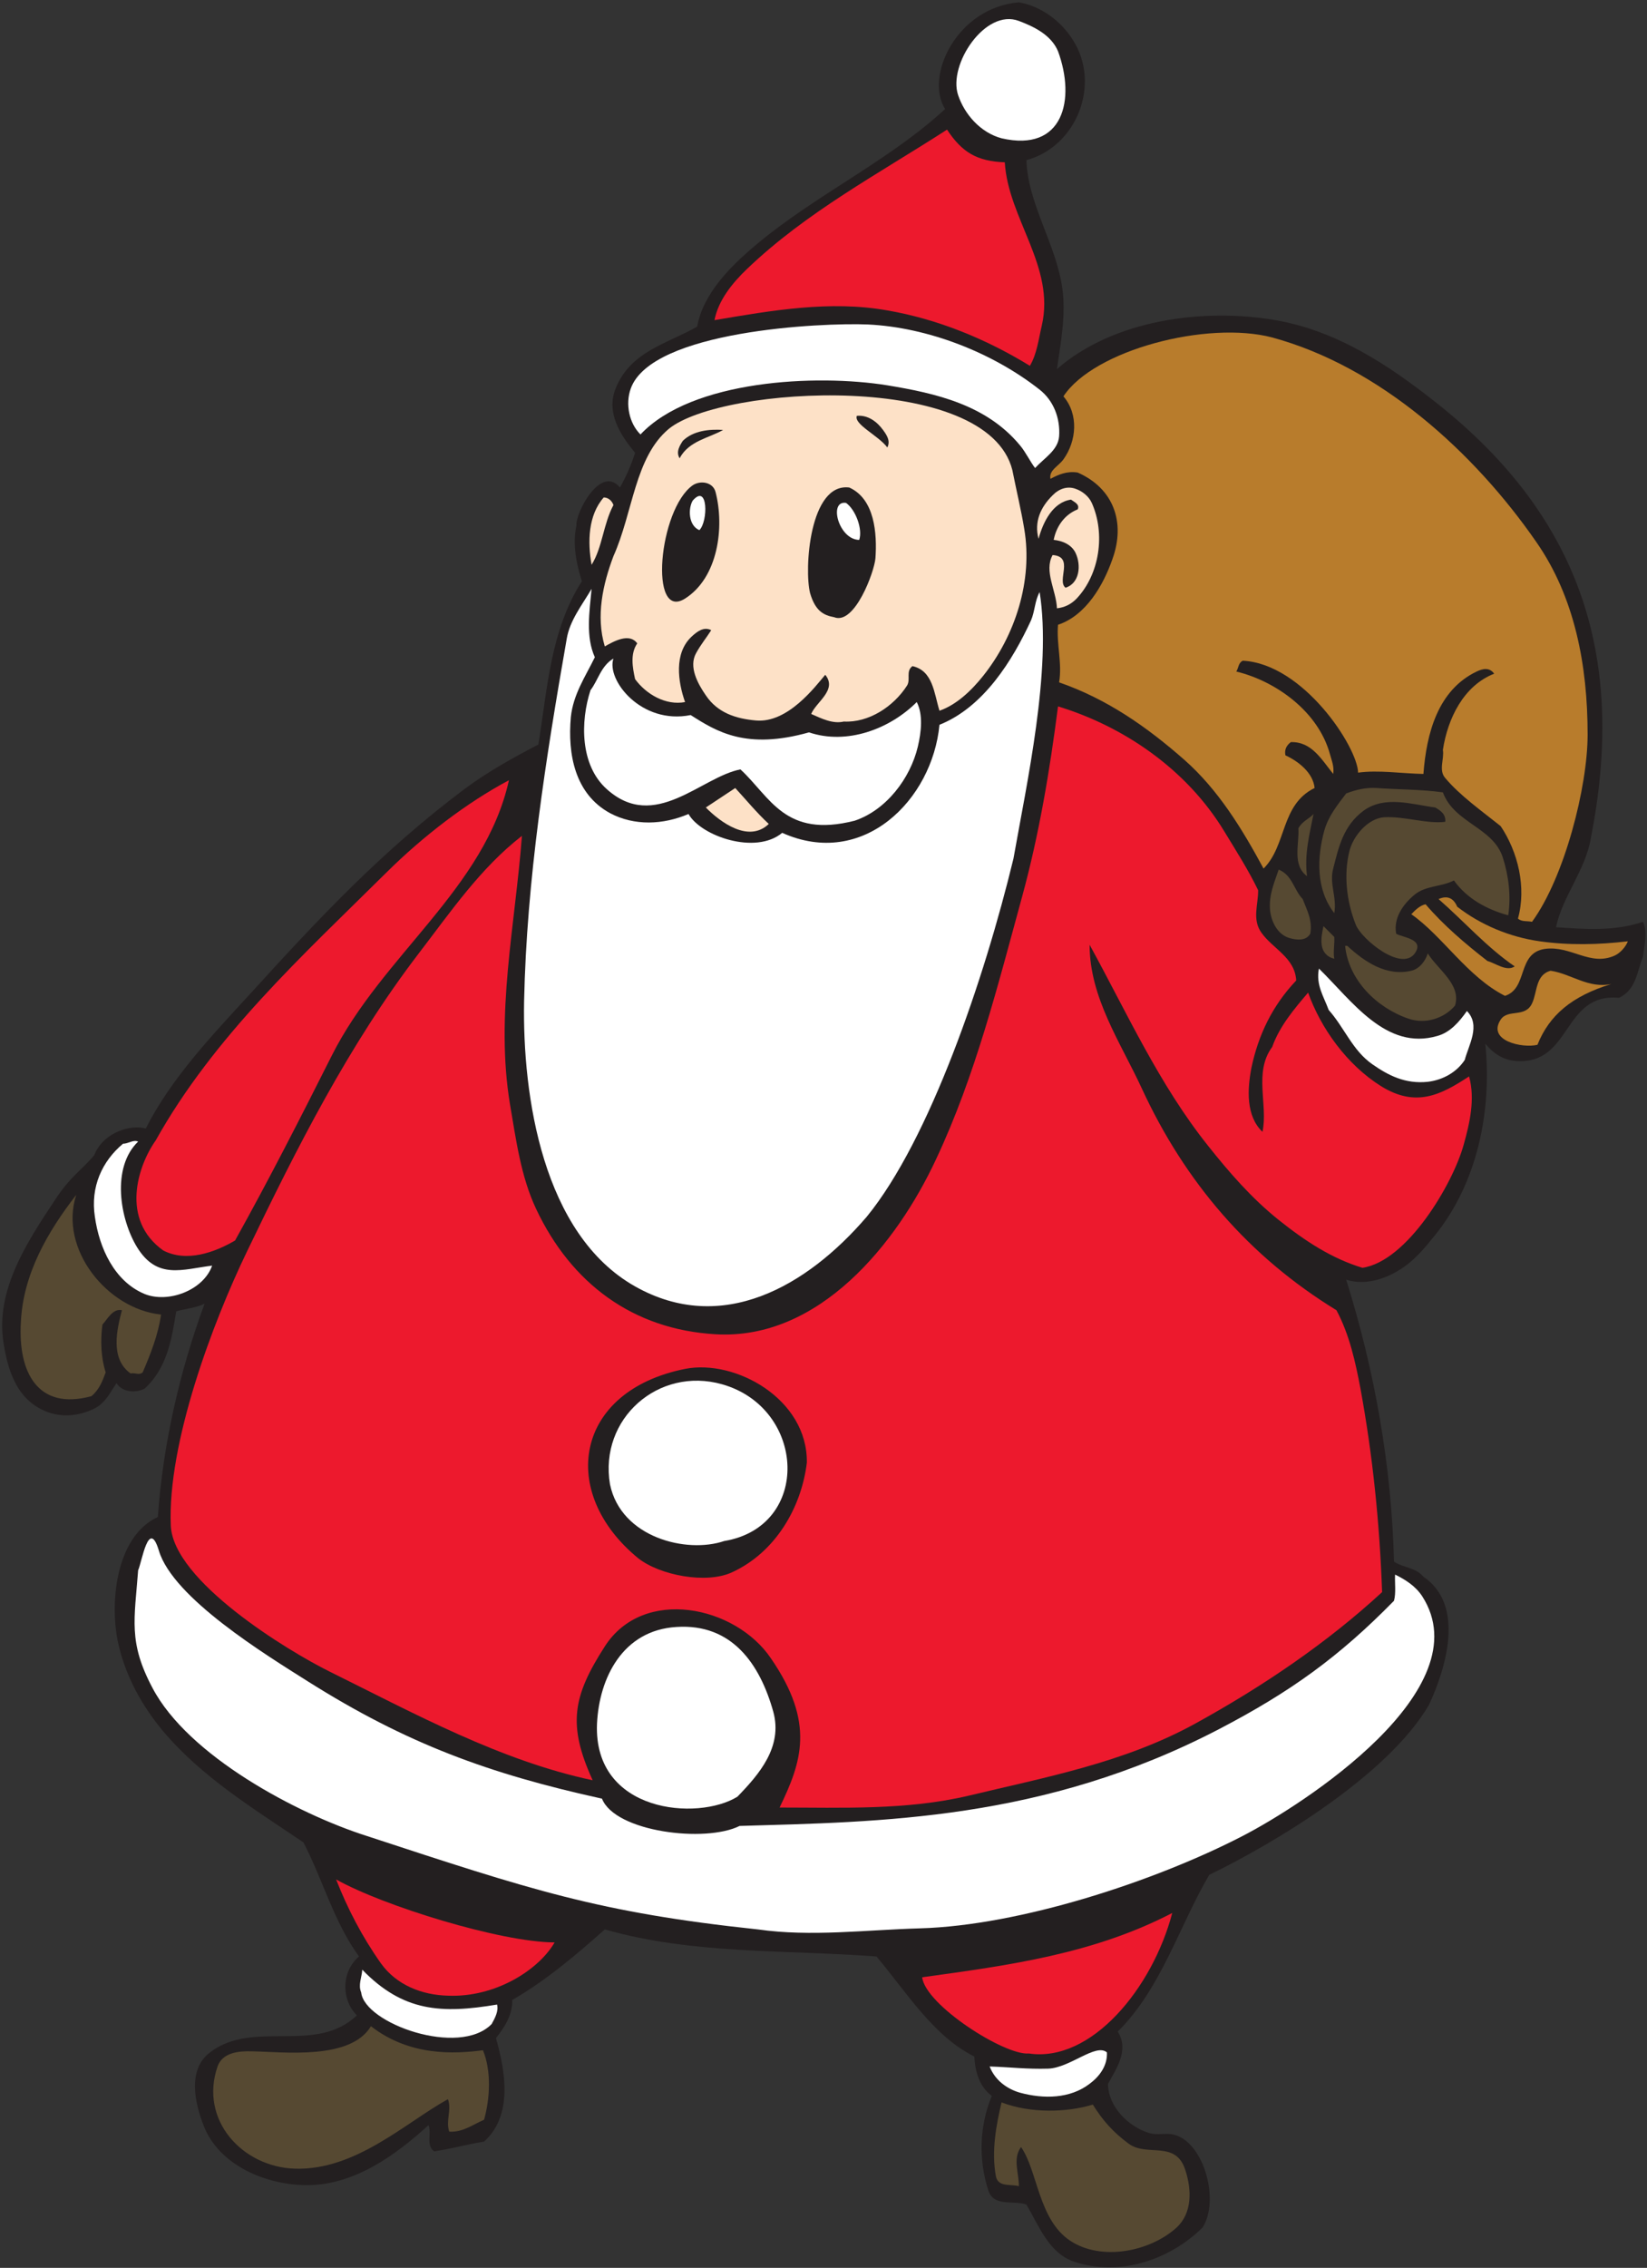
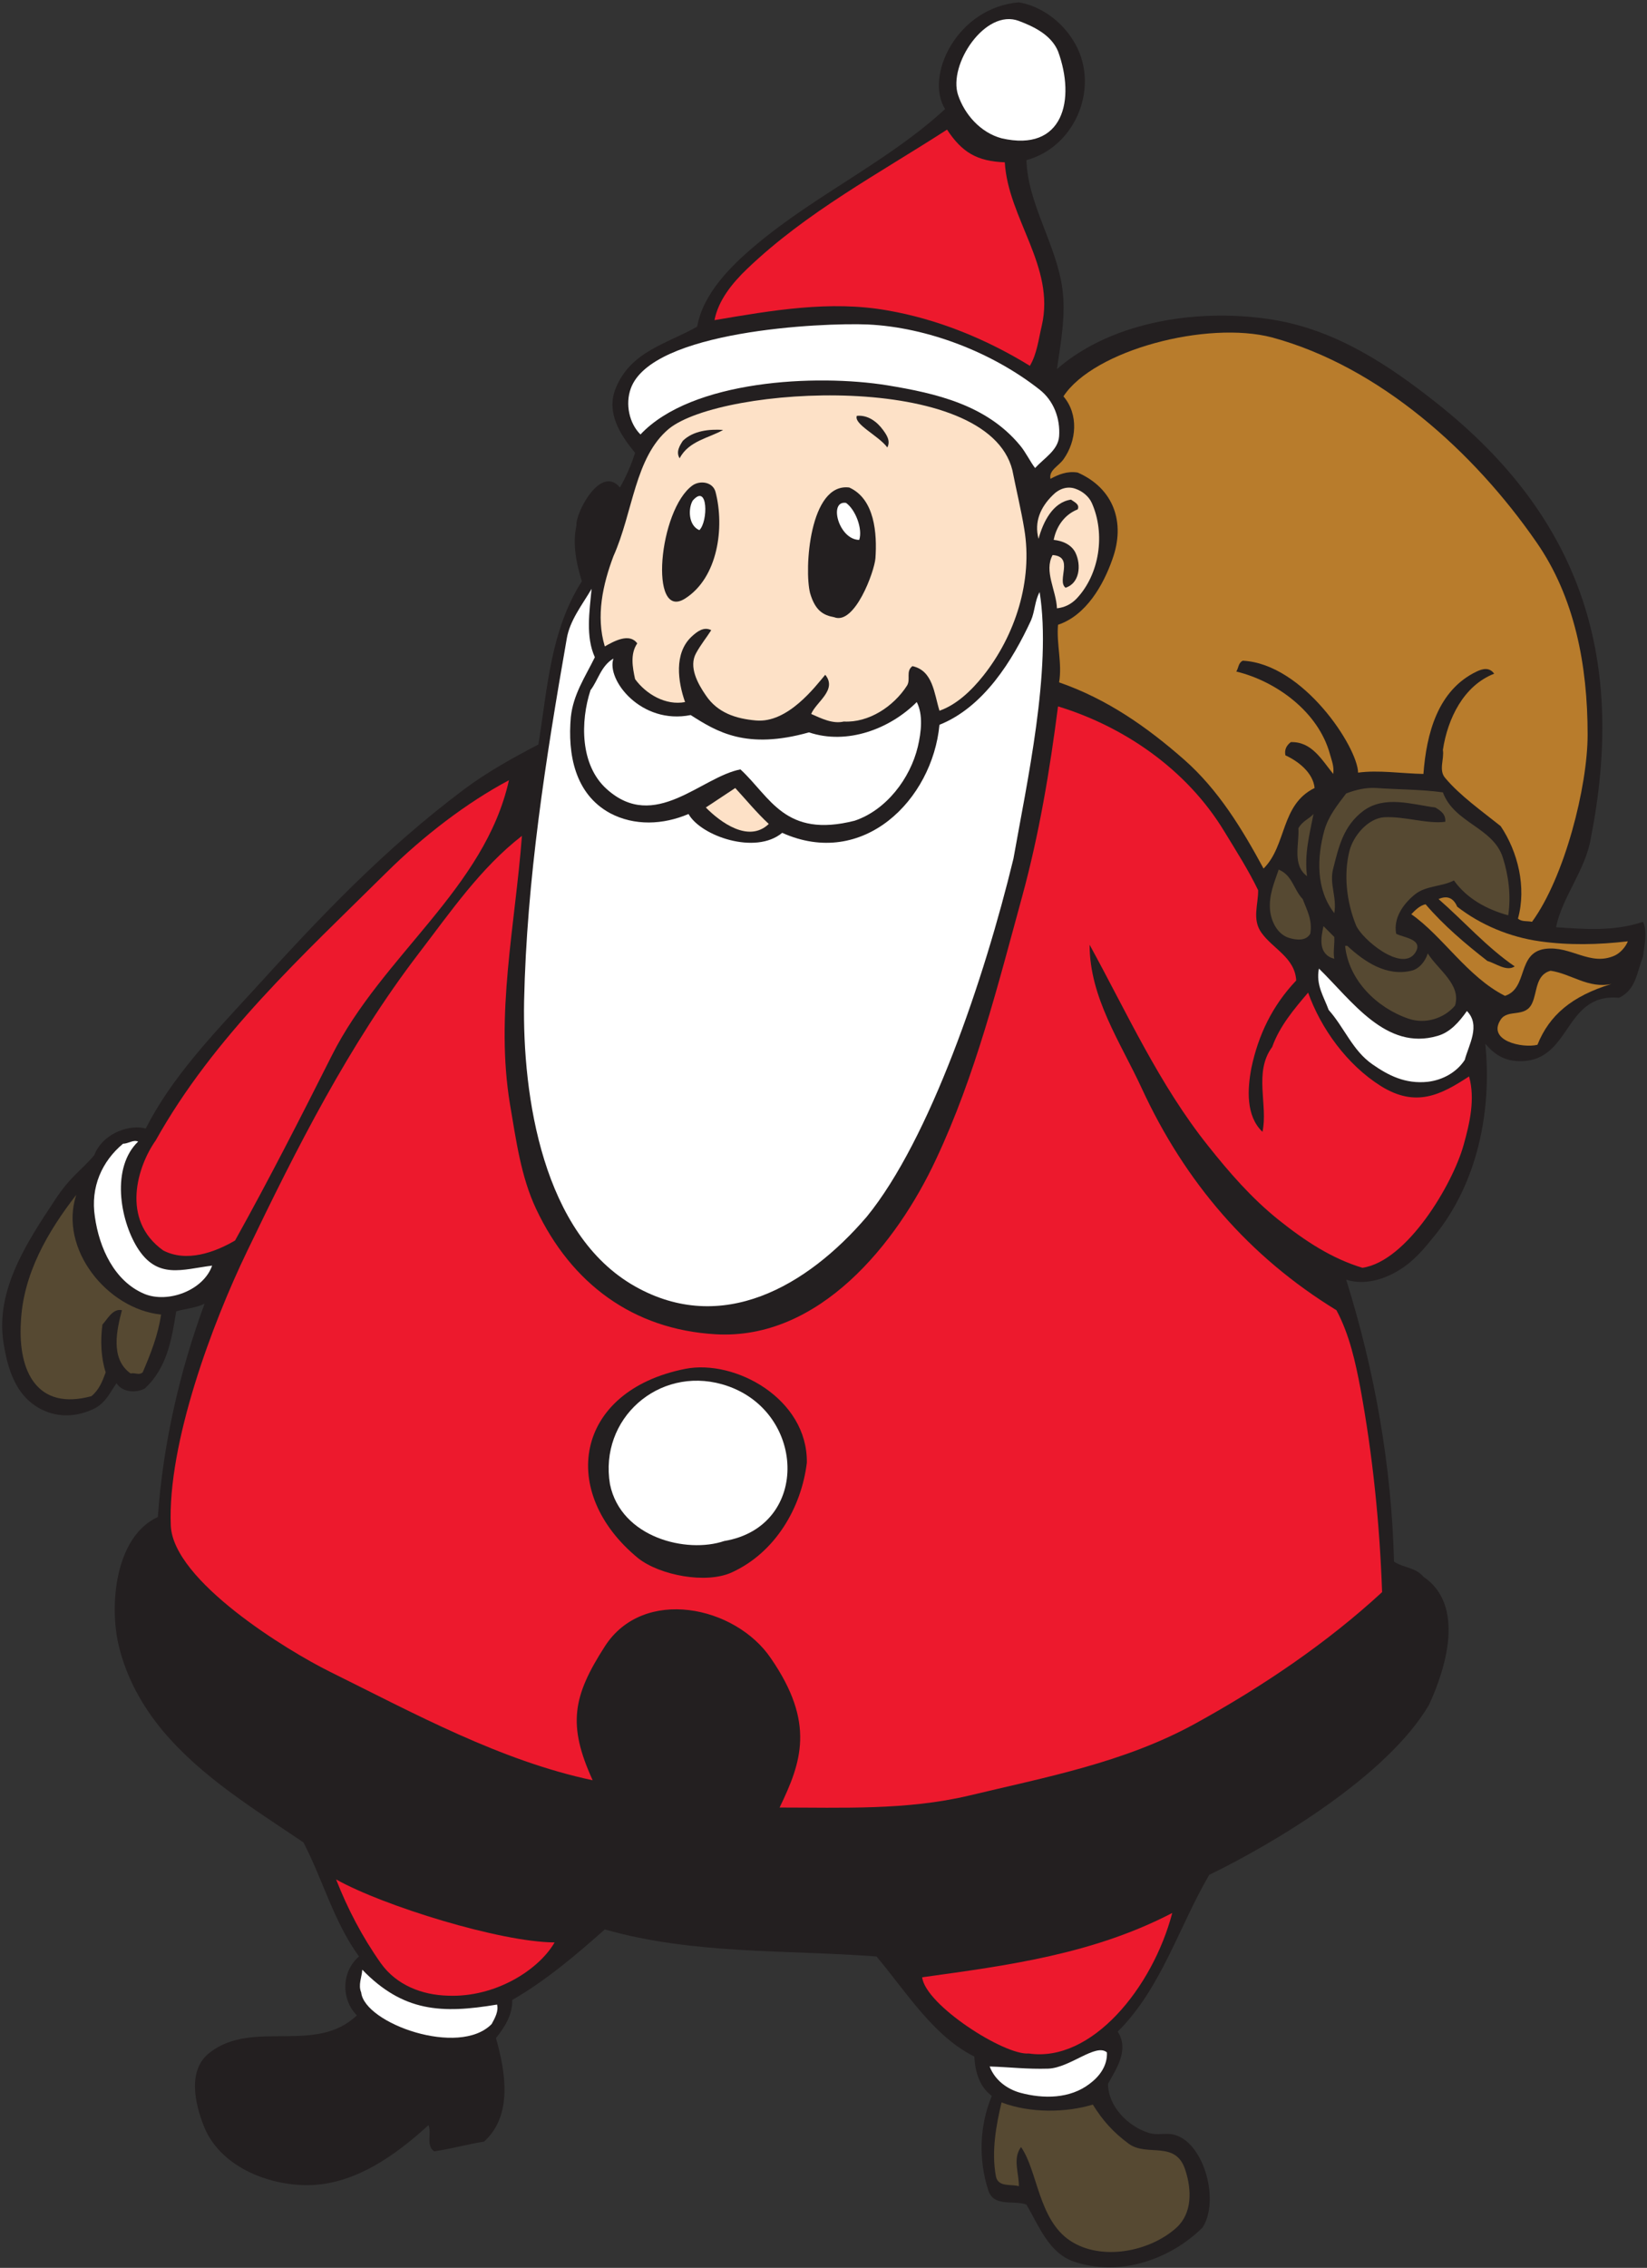
<svg xmlns="http://www.w3.org/2000/svg" viewBox="0 0 730.667 1005.333" height="1005.333" width="730.667" xml:space="preserve" id="svg2" version="1.1">
  <rect x="0" y="0" width="730.667" height="1005.333" fill="#333333" stroke="none" />
  <defs id="defs6" />
  <g transform="matrix(1.333,0,0,-1.333,0,1005.333)" id="g10">
    <g transform="scale(0.1)" id="g12">
      <path id="path14" style="fill:#231f20;fill-opacity:1;fill-rule:evenodd;stroke:none" d="m 3390.88,7534.16 c 72,-12.24 140.4,-61.2 180.72,-126.72 92.16,-145.44 12.96,-352.08 -155.52,-398.16 4.32,-145.44 99.36,-280.08 119.52,-426.96 12.24,-87.84 -5.04,-177.84 -18,-267.84 189.36,164.88 488.16,203.76 727.2,162.72 203.76,-35.28 375.84,-148.32 535.68,-275.04 498.96,-393.84 627.12,-871.92 514.08,-1447.2 -17.28,-105.84 -95.76,-196.56 -115.92,-296.64 96.48,-6.48 192.96,-14.4 289.44,18 15.84,-33.12 4.32,-77.04 0,-115.92 -20.16,-48.24 -21.6,-109.44 -79.92,-136.8 -188.64,17.28 -156.24,-221.04 -339.84,-210.24 -43.2,2.16 -76.32,23.04 -105.12,57.6 22.32,-220.32 -24.48,-462.24 -169.92,-640.08 -33.84,-41.76 -67.68,-82.8 -115.92,-112.32 -53.28,-33.12 -118.08,-51.12 -177.12,-32.4 95.04,-303.12 151.2,-619.92 159.12,-937.44 30.96,-20.88 71.28,-18.72 97.92,-50.4 140.4,-95.04 74.16,-306.72 18,-426.96 -139.68,-236.88 -517.68,-460.8 -730.8,-564.48 -100.8,-171.36 -159.12,-376.56 -304.56,-521.278 38.88,-60.481 -4.32,-123.122 -32.4,-173.524 0.72,-76.316 66.96,-141.117 133.92,-162.719 31.68,-10.8 59.04,2.161 90.72,-7.918 95.76,-29.519 147.6,-218.882 90,-307.441 C 3895.6,28.879 3727.12,-32.32 3571.6,21.68 3490.24,50.48 3456.4,141.922 3416.08,210.32 c -41.76,15.84 -108,-9.359 -126.72,46.801 -33.12,101.52 -30.24,214.559 11.52,314.641 -41.76,30.957 -55.44,80.636 -58.32,131.039 -136.08,67.679 -226.08,214.558 -325.44,332.639 -301.68,23.04 -608.4,5.76 -904.32,90 -96.48,-85.68 -195.84,-169.92 -308.16,-234.721 2.16,-48.239 -25.92,-91.438 -54,-126.719 30.96,-109.441 57.6,-256.32 -39.6,-344.16 -54.72,-8.641 -110.88,-24.481 -166.32,-32.399 -28.08,20.161 -7.2,60.481 -18.72,87.118 -110.16,-100.797 -245.52,-197.278 -398.16,-199.438 -137.52,-2.16 -299.52,64.078 -350.641,199.438 -28.801,74.16 -54,184.32 21.602,241.921 144.719,110.879 351.359,-7.921 488.879,123.122 -54,54.718 -50.4,147.597 7.2,195.838 -84.24,115.92 -119.52,253.44 -185.04,379.44 -164.879,111.6 -336.961,216 -466.559,369.36 -70.562,84.24 -123.121,180 -148.32,285.84 -31.68,133.2 -12.242,361.44 130.32,426.96 17.278,242.64 72.719,484.56 155.52,709.2 C 652,3192.56 618.16,3189.68 586.48,3181.04 571.359,3086.72 555.52,2991.68 481.359,2924 c -28.8,-15.12 -74.16,-12.96 -93.597,18 -20.883,-29.52 -35.282,-64.08 -72,-83.52 -50.403,-25.2 -108.723,-32.4 -163.442,-10.08 -99.359,40.32 -127.441,141.84 -141.121,231.12 -25.918,172.8 78.481,331.2 170.641,470.16 52.558,80.64 87.84,98.64 131.762,150.48 30.957,78.48 125.277,102.96 171.359,88.56 84.961,167.76 221.039,310.32 351.359,452.16 231.84,254.88 437.76,473.04 709.2,676.8 76.32,56.88 162,104.4 246.24,148.32 30.24,185.04 39.6,378 144.72,542.88 -16.56,52.56 -32.4,121.68 -18,185.04 -4.32,41.04 80.64,204.48 144.72,126.72 20.88,36.72 37.44,74.88 50.4,115.2 -48.96,59.76 -97.2,133.2 -64.8,213.84 49.68,124.56 172.08,149.04 271.44,205.92 19.44,109.44 110.88,200.88 195.12,271.44 198.72,167.04 440.64,277.92 630,452.16 -68.4,108.72 38.16,336.96 245.52,354.96" />
      <path id="path16" style="fill:#ffffff;fill-opacity:1;fill-rule:evenodd;stroke:none" d="m 3521.2,7371.44 c 59.04,-160.56 18,-336.96 -187.92,-289.44 -69.84,18.72 -123.12,79.2 -144.72,144 -33.84,100.8 90.72,288.72 202.32,246.24 49.68,-18.72 107.28,-46.08 130.32,-100.8" />
      <path id="path18" style="fill:#ed192d;fill-opacity:1;fill-rule:evenodd;stroke:none" d="m 3344.08,7002.08 c 10.8,-186.48 168.48,-347.04 123.12,-542.88 -10.8,-45.36 -15.84,-93.6 -39.6,-133.92 -145.44,89.28 -307.44,155.52 -474.48,184.32 -190.8,33.84 -383.76,0 -575.28,-32.4 12.96,66.24 59.04,123.12 108.72,170.64 198,189.36 437.76,316.08 665.28,462.96 50.4,-76.32 100.08,-105.12 192.24,-108.72" />
      <path id="path20" style="fill:#ffffff;fill-opacity:1;fill-rule:evenodd;stroke:none" d="m 3460,6246.08 c 46.8,-36.72 69.12,-95.76 64.8,-155.52 -3.6,-46.08 -49.68,-72 -79.92,-105.12 -15.84,20.16 -30.96,52.56 -50.4,75.6 -111.6,134.64 -279.36,172.8 -441.36,199.44 -236.16,38.16 -650.88,18 -821.52,-163.44 -37.44,36.72 -51.12,100.8 -32.4,152.64 69.12,192.96 635.04,219.6 789.12,213.12 199.44,-9.36 415.44,-93.6 571.68,-216.72" />
      <path id="path22" style="fill:#b87c2c;fill-opacity:1;fill-rule:evenodd;stroke:none" d="m 4234,6419.6 c 357.84,-97.2 671.76,-380.88 879.12,-680.4 127.44,-182.88 170.64,-408.96 170.64,-640.08 0,-174.24 -77.04,-475.2 -185.04,-622.8 -15.84,3.6 -34.56,-0.72 -46.8,10.8 28.8,103.68 0,221.76 -57.6,307.44 -64.08,51.12 -136.08,102.24 -184.32,159.84 -23.04,25.92 -2.88,63.36 -7.92,93.6 15.84,104.4 69.12,213.84 170.64,253.44 -15.84,22.32 -38.88,16.56 -58.32,7.2 -129.6,-61.92 -167.04,-206.64 -177.12,-340.56 -72.72,1.44 -149.76,13.68 -217.44,4.32 -1.44,84.24 -182.16,362.16 -383.76,372.24 -15.12,-7.2 -13.68,-23.76 -21.6,-36 131.04,-31.68 272.88,-132.48 311.76,-275.04 5.76,-21.6 14.4,-40.32 10.8,-65.52 -38.88,48.24 -72,108 -141.12,105.84 -15.12,-11.52 -21.6,-25.92 -18,-43.92 42.48,-19.44 92.16,-57.6 97.2,-108.72 -113.76,-55.44 -92.16,-190.8 -169.92,-267.84 -71.28,131.76 -150.48,262.08 -264.24,362.16 -123.84,108.72 -256.32,201.6 -416.16,257.04 10.8,64.08 -9.36,128.16 -3.6,191.52 92.88,30.96 150.48,131.04 180.72,217.44 45.36,124.56 2.88,236.88 -115.2,288.72 -35.28,5.76 -64.08,-6.48 -90.72,-20.88 -5.76,28.8 26.64,41.76 43.2,64.8 43.92,61.2 51.12,149.76 0,209.52 100.8,154.08 478.08,252.72 694.8,195.84" />
      <path id="path24" style="fill:#fde1c7;fill-opacity:1;fill-rule:evenodd;stroke:none" d="m 3633.52,5869.52 c 46.08,-102.96 25.92,-237.6 -50.4,-318.24 -18.72,-19.44 -40.32,-29.52 -65.52,-32.4 -2.16,59.04 -43.92,123.84 -14.4,177.12 73.44,-5.04 12.24,-85.68 43.2,-108.72 46.8,15.12 52.56,74.88 33.12,115.92 -13.68,28.08 -43.92,40.32 -72.72,43.2 8.64,44.64 36,84.24 79.92,101.52 7.92,17.28 -12.96,25.2 -22.32,32.4 -60.48,-8.64 -92.88,-74.16 -108,-130.32 -15.12,56.16 6.48,105.12 46.8,144.72 20.88,21.6 48.96,31.68 76.32,21.6 21.6,-7.2 43.92,-24.48 54,-46.8" />
-       <path id="path26" style="fill:#fde1c7;fill-opacity:1;fill-rule:evenodd;stroke:none" d="m 2041.6,5862.32 c -33.84,-63.36 -36.72,-141.12 -72.72,-198.72 -13.68,76.32 -11.52,164.88 40.32,223.92 15.12,0 27.36,-10.8 32.4,-25.2" />
      <path id="path28" style="fill:#ffffff;fill-opacity:1;fill-rule:evenodd;stroke:none" d="m 2327.44,5778.8 c -36.72,15.84 -37.44,71.28 -22.32,97.92 51.84,60.48 51.84,-69.84 22.32,-97.92" />
      <path id="path30" style="fill:#ffffff;fill-opacity:1;fill-rule:evenodd;stroke:none" d="m 2859.52,5746.4 c -68.4,0.72 -102.96,131.76 -43.92,123.12 31.68,-22.32 56.16,-87.12 43.92,-123.12" />
      <path id="path32" style="fill:#ffffff;fill-opacity:1;fill-rule:evenodd;stroke:none" d="m 1979.68,5356.16 c -31.68,-64.8 -72,-123.12 -79.92,-199.44 -10.8,-122.4 12.96,-254.88 130.32,-318.96 81.36,-43.2 177.12,-38.88 261.36,-2.88 41.04,-73.44 223.2,-136.8 311.76,-62.64 269.28,-120.96 499.68,109.44 523.44,359.28 147.6,59.04 243.36,214.56 304.56,347.04 12.96,29.52 12.96,66.96 28.8,94.32 41.04,-258.48 -43.2,-637.2 -87.12,-886.32 -96.48,-398.88 -278.64,-934.56 -488.16,-1190.88 -199.44,-232.56 -482.4,-394.56 -771.12,-231.84 -307.44,173.52 -375.12,632.16 -369.36,948.24 8.64,405.36 72,806.4 141.84,1205.28 10.08,61.2 51.12,112.32 82.8,166.32 -7.2,-76.32 -20.16,-159.12 10.8,-227.52" />
      <path id="path34" style="fill:#ffffff;fill-opacity:1;fill-rule:evenodd;stroke:none" d="m 2298.64,5163.92 c 87.84,-56.16 185.76,-115.92 393.84,-57.6 126,-42.48 268.56,10.8 358.56,100.8 21.6,-41.76 15.12,-99.36 3.6,-148.32 -25.2,-105.84 -105.12,-210.96 -210.24,-246.24 -232.56,-59.04 -280.08,78.48 -380.16,170.64 -131.04,-25.2 -285.12,-209.52 -444.96,-65.52 -89.28,79.92 -87.84,225.36 -54,329.04 25.2,32.4 34.56,80.64 76.32,105.12 -24.48,-70.56 92.16,-221.04 257.04,-187.92" />
      <path id="path36" style="fill:#ed192d;fill-opacity:1;fill-rule:evenodd;stroke:none" d="M 1693.84,4947.2 C 1613.2,4585.76 1272.64,4366.16 1104.16,4031.36 999.039,3822.56 894.641,3618.08 782.32,3416.48 714.641,3376.88 621.039,3343.04 543.281,3383.36 400,3485.6 458.32,3664.88 518.078,3749.12 c 193.684,346.32 488.882,614.88 770.402,893.52 120.96,119.52 265.68,230.4 405.36,304.56" />
      <path id="path38" style="fill:#564932;fill-opacity:1;fill-rule:evenodd;stroke:none" d="m 4581.76,4921.28 c 67.68,-5.04 146.88,-4.32 220.32,-14.4 37.44,-102.24 167.04,-115.92 199.44,-216.72 18.72,-59.04 28.08,-126 18,-192.24 -70.56,19.44 -136.8,54.72 -180.72,115.92 -41.76,-21.6 -92.88,-16.56 -130.32,-46.8 -40.32,-33.12 -71.28,-79.2 -61.92,-130.32 21.6,-12.96 95.76,-17.28 61.92,-65.52 -45.36,-61.92 -177.12,48.24 -195.84,94.32 -31.68,79.2 -41.04,168.48 -21.6,246.24 12.96,51.12 61.92,108.72 115.92,112.32 67.68,3.6 142.56,-23.04 203.04,-15.12 2.16,25.2 -15.12,36.72 -33.12,47.52 -77.76,10.08 -167.76,41.04 -239.04,-10.8 -67.68,-50.4 -82.8,-121.68 -100.8,-192.24 -13.68,-51.84 12.96,-94.32 3.6,-148.32 -61.92,79.92 -57.6,185.76 -33.12,275.04 13.68,48.24 43.92,84.96 72.72,123.12 34.56,12.96 66.24,20.16 101.52,18" />
      <path id="path40" style="fill:#fde1c7;fill-opacity:1;fill-rule:evenodd;stroke:none" d="m 2558.56,4801.76 c -66.96,-64.08 -161.28,5.76 -209.52,54.72 l 97.92,64.8 c 34.56,-37.44 70.56,-81.36 111.6,-119.52" />
      <path id="path42" style="fill:#564932;fill-opacity:1;fill-rule:evenodd;stroke:none" d="m 4349.92,4628.24 c -50.4,36.72 -25.2,108 -28.8,159.12 13.68,24.48 34.56,30.24 50.4,47.52 -13.68,-69.12 -30.96,-134.64 -21.6,-206.64" />
      <path id="path44" style="fill:#564932;fill-opacity:1;fill-rule:evenodd;stroke:none" d="m 4335.52,4551.92 c 13.68,-36 33.12,-69.84 25.2,-115.2 -14.4,-25.2 -46.8,-20.88 -69.12,-14.4 -40.32,11.52 -61.2,55.44 -64.8,93.6 -4.32,49.68 14.4,91.44 28.8,133.92 45.36,-18 49.68,-66.24 79.92,-97.92" />
      <path id="path46" style="fill:#b87c2c;fill-opacity:1;fill-rule:evenodd;stroke:none" d="m 4849.6,4526.72 c 78.48,-61.2 176.4,-101.52 275.04,-115.2 96.48,-13.68 195.12,-11.52 293.04,0 -7.2,-18.72 -25.2,-38.88 -43.92,-47.52 -82.08,-36.72 -145.44,33.84 -231.84,22.32 -94.32,-13.68 -55.44,-131.04 -133.2,-156.24 -124.56,62.64 -208.08,199.44 -311.76,271.44 12.24,12.96 28.8,29.52 47.52,33.12 59.76,-69.84 131.76,-131.04 205.92,-188.64 28.08,-7.92 63.36,-36 90.72,-18 -93.6,64.08 -169.92,151.2 -253.44,223.92 28.8,12.96 49.68,3.6 61.92,-25.2" />
      <path id="path48" style="fill:#564932;fill-opacity:1;fill-rule:evenodd;stroke:none" d="m 4440.64,4425.92 c 1.44,-24.48 -4.32,-49.68 0,-72.72 -54.72,15.12 -44.64,69.12 -36,108.72 l 36,-36" />
      <path id="path50" style="fill:#564932;fill-opacity:1;fill-rule:evenodd;stroke:none" d="m 4483.84,4396.4 c 58.32,-54 131.04,-102.24 213.12,-82.8 28.08,6.48 47.52,33.84 54.72,57.6 34.56,-54.72 112.32,-103.68 90.72,-173.52 -35.28,-41.76 -97.92,-63.36 -155.52,-43.2 -105.12,36 -198.72,128.16 -210.24,241.92 h 7.2" />
      <path id="path52" style="fill:#ffffff;fill-opacity:1;fill-rule:evenodd;stroke:none" d="m 4784.08,4096.88 c 41.76,11.52 72,46.08 97.92,82.8 46.8,-47.52 5.76,-113.04 -7.2,-162.72 -27.36,-41.76 -74.16,-66.96 -123.12,-72.72 -74.88,-7.92 -131.76,21.6 -184.32,58.32 -66.24,46.08 -92.88,121.68 -145.44,180.72 -15.84,43.92 -43.2,82.8 -32.4,137.52 109.44,-106.56 223.2,-274.32 394.56,-223.92" />
      <path id="path54" style="fill:#b87c2c;fill-opacity:1;fill-rule:evenodd;stroke:none" d="M 5362.96,4269.68 C 5231.2,4229.36 5156.32,4166 5116.72,4067.36 c -48.96,-12.24 -168.48,12.96 -122.4,83.52 23.76,36.72 81.36,5.04 104.4,54 18,37.44 10.8,95.04 61.92,108.72 68.4,-10.08 126,-60.48 202.32,-43.92" />
      <path id="path56" style="fill:#ffffff;fill-opacity:1;fill-rule:evenodd;stroke:none" d="m 459.762,3745.52 c -90,-86.4 -60.481,-258.48 -3.602,-351.36 66.961,-108.72 150.481,-73.44 249.84,-61.2 -28.801,-82.08 -146.16,-126 -224.641,-94.32 -100.8,41.76 -151.199,153.36 -165.597,257.04 -15.121,98.64 23.758,184.32 93.597,242.64 18,0 33.84,14.4 50.403,7.2" />
      <path id="path58" style="fill:#564932;fill-opacity:1;fill-rule:evenodd;stroke:none" d="M 536.078,3170.24 C 526,3101.84 501.52,3039.92 474.879,2978 c -13.68,-10.8 -23.758,0 -40.32,-3.6 -69.84,49.68 -44.637,149.04 -28.797,210.24 -30.961,7.2 -49.684,-32.4 -64.801,-47.52 -7.199,-52.56 -5.039,-110.16 10.801,-159.12 -10.801,-28.8 -20.883,-56.88 -47.524,-79.2 -180,-48.96 -244.797,81.36 -234.719,246.24 7.199,159.84 89.281,300.96 184.321,423.36 -59.039,-180 103.68,-380.16 282.238,-398.16" />
      <path id="path60" style="fill:#ffffff;fill-opacity:1;fill-rule:evenodd;stroke:none" d="m 2403.04,2938.4 c 280.08,-79.2 298.08,-473.04 7.2,-521.28 -124.56,-42.48 -343.44,10.8 -380.16,188.64 -36.72,218.16 161.28,392.4 372.96,332.64" />
-       <path id="path62" style="fill:#ffffff;fill-opacity:1;fill-rule:evenodd;stroke:none" d="m 528.879,2384.72 c 47.519,-157.68 356.402,-346.32 495.361,-434.16 329.76,-208.08 605.52,-308.16 979.2,-390.24 43.92,-110.88 344.16,-147.6 457.92,-90.72 467.28,13.68 1010.16,17.28 1595.52,321.84 237.6,123.84 398.88,239.76 582.48,426.96 7.2,26.64 2.16,58.32 3.6,87.12 33.84,-16.56 68.4,-38.16 90.72,-72.72 198,-309.6 -396.72,-692.64 -597.6,-796.32 -292.32,-151.2 -741.6,-298.08 -1074.24,-307.44 -180,-5.04 -362.88,-28.8 -539.28,-3.6 -529.92,56.16 -753.84,131.04 -1302.48,311.04 -230.4,73.44 -594.002,265.68 -712.799,492.48 -80.64,151.92 -59.761,226.8 -47.519,390.96 12.238,25.92 35.277,177.12 69.117,64.8" />
-       <path id="path64" style="fill:#ffffff;fill-opacity:1;fill-rule:evenodd;stroke:none" d="m 2573.68,1849.04 c 31.68,-116.64 -46.8,-207.36 -119.52,-282.24 -131.76,-81.36 -479.52,-54 -467.28,242.64 7.2,152.64 85.68,311.04 264.24,321.84 184.32,12.24 277.92,-122.4 322.56,-282.24" />
      <path id="path66" style="fill:#ed192d;fill-opacity:1;fill-rule:evenodd;stroke:none" d="m 1845.76,1082.24 c -53.28,-92.158 -198,-183.599 -354.96,-177.119 -85.68,2.16 -171.36,34.559 -223.92,108.719 -61.92,87.84 -110.16,180.72 -148.32,277.92 156.24,-87.84 547.2,-208.8 727.2,-209.52" />
      <path id="path68" style="fill:#ed192d;fill-opacity:1;fill-rule:evenodd;stroke:none" d="M 3901.36,1180.16 C 3835.84,931.039 3632.8,681.922 3424,712.879 3343.36,705.68 3079.84,874.16 3069.04,966.32 c 287.28,39.6 568.8,77.04 832.32,213.84" />
      <path id="path70" style="fill:#ffffff;fill-opacity:1;fill-rule:evenodd;stroke:none" d="m 1654.24,875.602 c 5.76,-21.602 -7.2,-45.364 -18,-64.801 -108,-110.879 -423.36,2.16 -434.16,105.121 -10.8,25.199 2.16,50.398 3.6,75.598 136.08,-140.399 264.24,-146.879 448.56,-115.918" />
-       <path id="path72" style="fill:#564932;fill-opacity:1;fill-rule:evenodd;stroke:none" d="m 1607.44,723.68 c 28.08,-69.84 23.76,-158.399 3.6,-231.121 -38.16,-16.559 -71.28,-42.481 -115.92,-39.598 -12.24,36 8.64,72 -4.32,108 C 1348.96,482.48 1183.36,323.359 981.039,329.84 806.082,335.602 662.801,491.84 724,669.68 c 16.559,46.8 70.559,51.84 115.922,50.398 106.558,-2.156 326.878,-29.519 394.558,83.524 129.6,-100.801 279.36,-92.161 372.96,-79.922" />
      <path id="path74" style="fill:#ffffff;fill-opacity:1;fill-rule:evenodd;stroke:none" d="m 3683.92,716.48 c 2.16,-43.921 -24.48,-79.921 -57.6,-104.402 -64.8,-49.68 -152.64,-51.117 -231.84,-29.519 -43.2,12.242 -83.52,41.761 -100.8,87.121 69.12,-2.16 123.12,-9.36 195.12,-7.2 72.72,2.879 158.4,85.68 195.12,54" />
      <path id="path76" style="fill:#564932;fill-opacity:1;fill-rule:evenodd;stroke:none" d="m 3637.12,542.961 c 32.4,-52.563 67.68,-92.16 119.52,-130.32 61.2,-44.641 155.52,12.961 187.92,-86.403 C 3966.88,258.559 3967.6,181.52 3915.76,134 3827.92,54.078 3665.2,20.961 3560.8,90.801 3455.68,161.359 3453.52,322.641 3398.08,401.84 c -28.8,-38.879 -6.48,-87.121 -7.2,-130.32 -26.64,7.921 -68.4,-4.321 -76.32,32.402 -15.84,84.238 1.44,173.519 18.72,246.238 96.48,-36.719 216,-33.84 303.84,-7.199" />
      <path id="path78" style="fill:#fde1c7;fill-opacity:1;fill-rule:evenodd;stroke:none" d="m 3369.28,5978.24 c 12.96,-65.52 29.52,-133.92 39.6,-195.84 28.8,-170.64 -29.52,-353.52 -136.8,-488.16 -39.6,-49.68 -89.28,-96.48 -145.44,-115.92 -18,58.32 -21.6,133.2 -90,148.32 -23.04,-17.28 -5.04,-43.92 -18,-64.8 -45.36,-70.56 -128.16,-123.84 -210.24,-119.52 -37.44,-8.64 -74.16,10.08 -108.72,25.2 16.56,40.32 87.84,79.92 46.8,130.32 -32.4,-38.16 -124.56,-162 -231.12,-151.92 -64.8,5.76 -126.72,24.48 -166.32,83.52 -27.36,39.6 -57.6,95.04 -32.4,140.4 15.84,28.8 33.84,50.4 50.4,76.32 -25.2,12.96 -47.52,-5.04 -65.52,-21.6 -59.04,-55.44 -45.36,-149.76 -21.6,-217.44 -64.08,-12.24 -129.6,25.92 -166.32,76.32 -8.64,39.6 -16.56,84.24 7.2,118.8 -25.92,36 -77.76,7.2 -108,-10.08 -30.24,100.8 -6.48,206.64 28.8,300.24 65.52,146.16 70.56,328.32 184.32,423.36 177.12,144 1060.56,194.4 1143.36,-137.52 z m -987.84,-72.72 c 30.24,-116.64 8.64,-284.4 -101.52,-354.24 -120.96,-76.32 -87.84,295.92 25.2,376.56 25.2,17.28 67.68,11.52 76.32,-22.32 z m 25.2,206.64 c -45.36,-26.64 -114.48,-36 -144.72,-94.32 -13.68,21.6 1.44,43.92 10.8,58.32 35.28,33.84 87.84,38.88 133.92,36 z m 532.08,0 c 11.52,-15.84 25.92,-36 14.4,-58.32 -29.52,39.6 -112.32,77.04 -101.52,105.12 37.44,3.6 67.68,-20.16 87.12,-46.8 z M 2826.4,5920.64 c 84.96,-38.16 92.88,-153.36 87.12,-235.44 -3.6,-44.64 -69.12,-223.2 -137.52,-195.84 -35.28,6.48 -62.64,20.88 -79.92,79.92 -20.16,78.48 -2.16,367.92 130.32,351.36" />
      <path id="path80" style="fill:#ed192d;fill-opacity:1;fill-rule:evenodd;stroke:none" d="m 4074.88,4776.56 c 40.32,-66.24 79.92,-128.16 112.32,-195.12 0.72,-47.52 -20.88,-96.48 10.8,-141.12 38.16,-54 111.6,-82.8 115.92,-159.12 -79.92,-84.24 -126,-181.44 -149.04,-290.16 -13.68,-71.28 -18.72,-160.56 36.72,-213.12 19.44,87.84 -30.24,198 32.4,282.24 24.48,69.12 73.44,126.72 119.52,180.72 42.48,-118.8 128.88,-239.76 242.64,-311.04 115.92,-72 198.72,-29.52 293.04,32.4 20.88,-74.88 2.16,-155.52 -18,-227.52 -36,-130.32 -187.92,-387.36 -336.96,-408.96 -102.24,30.96 -190.08,88.56 -278.64,159.12 -90.72,72.72 -164.88,158.4 -234.72,246.24 -163.44,204.48 -270,442.08 -394.56,668.88 0,-175.68 102.24,-323.28 173.52,-477.36 144,-311.76 356.4,-559.44 648,-738 43.2,-80.64 63.36,-172.8 79.92,-260.64 41.04,-223.2 64.08,-450.72 72,-676.8 -183.6,-169.2 -397.44,-313.92 -622.8,-437.76 -236.16,-129.6 -497.52,-177.84 -752.4,-239.04 -207.36,-48.96 -420.48,-39.6 -630,-39.6 72.72,150.48 119.52,280.8 -28.8,496.08 -118.08,174.96 -424.8,239.76 -552.96,39.6 -106.56,-165.6 -124.56,-260.64 -40.32,-444.96 -306,64.8 -591.84,221.04 -875.52,361.44 -141.12,69.84 -520.562,301.68 -528.48,485.28 -11.519,273.6 138.961,674.64 253.442,911.52 166.316,345.6 339.118,687.6 571.678,991.44 106.56,138.96 205.92,284.4 343.44,390.96 -22.32,-296.64 -89.28,-594 -39.6,-893.52 20.16,-117.36 36,-239.76 87.12,-347.76 116.64,-246.96 321.84,-400.32 596.88,-416.16 344.16,-20.16 603.36,300.96 734.4,583.2 130.32,277.2 205.2,577.44 285.84,871.92 56.88,208.08 92.16,419.76 119.52,632.88 215.28,-65.52 426.96,-206.64 553.68,-416.16 z m -1389.6,-2098.8 c -18,-149.04 -104.4,-298.8 -249.84,-365.04 -84.96,-38.88 -238.32,-10.08 -311.04,46.8 -267.84,218.88 -212.4,556.56 155.52,630 166.32,33.12 408.24,-99.36 405.36,-311.76" />
    </g>
  </g>
</svg>